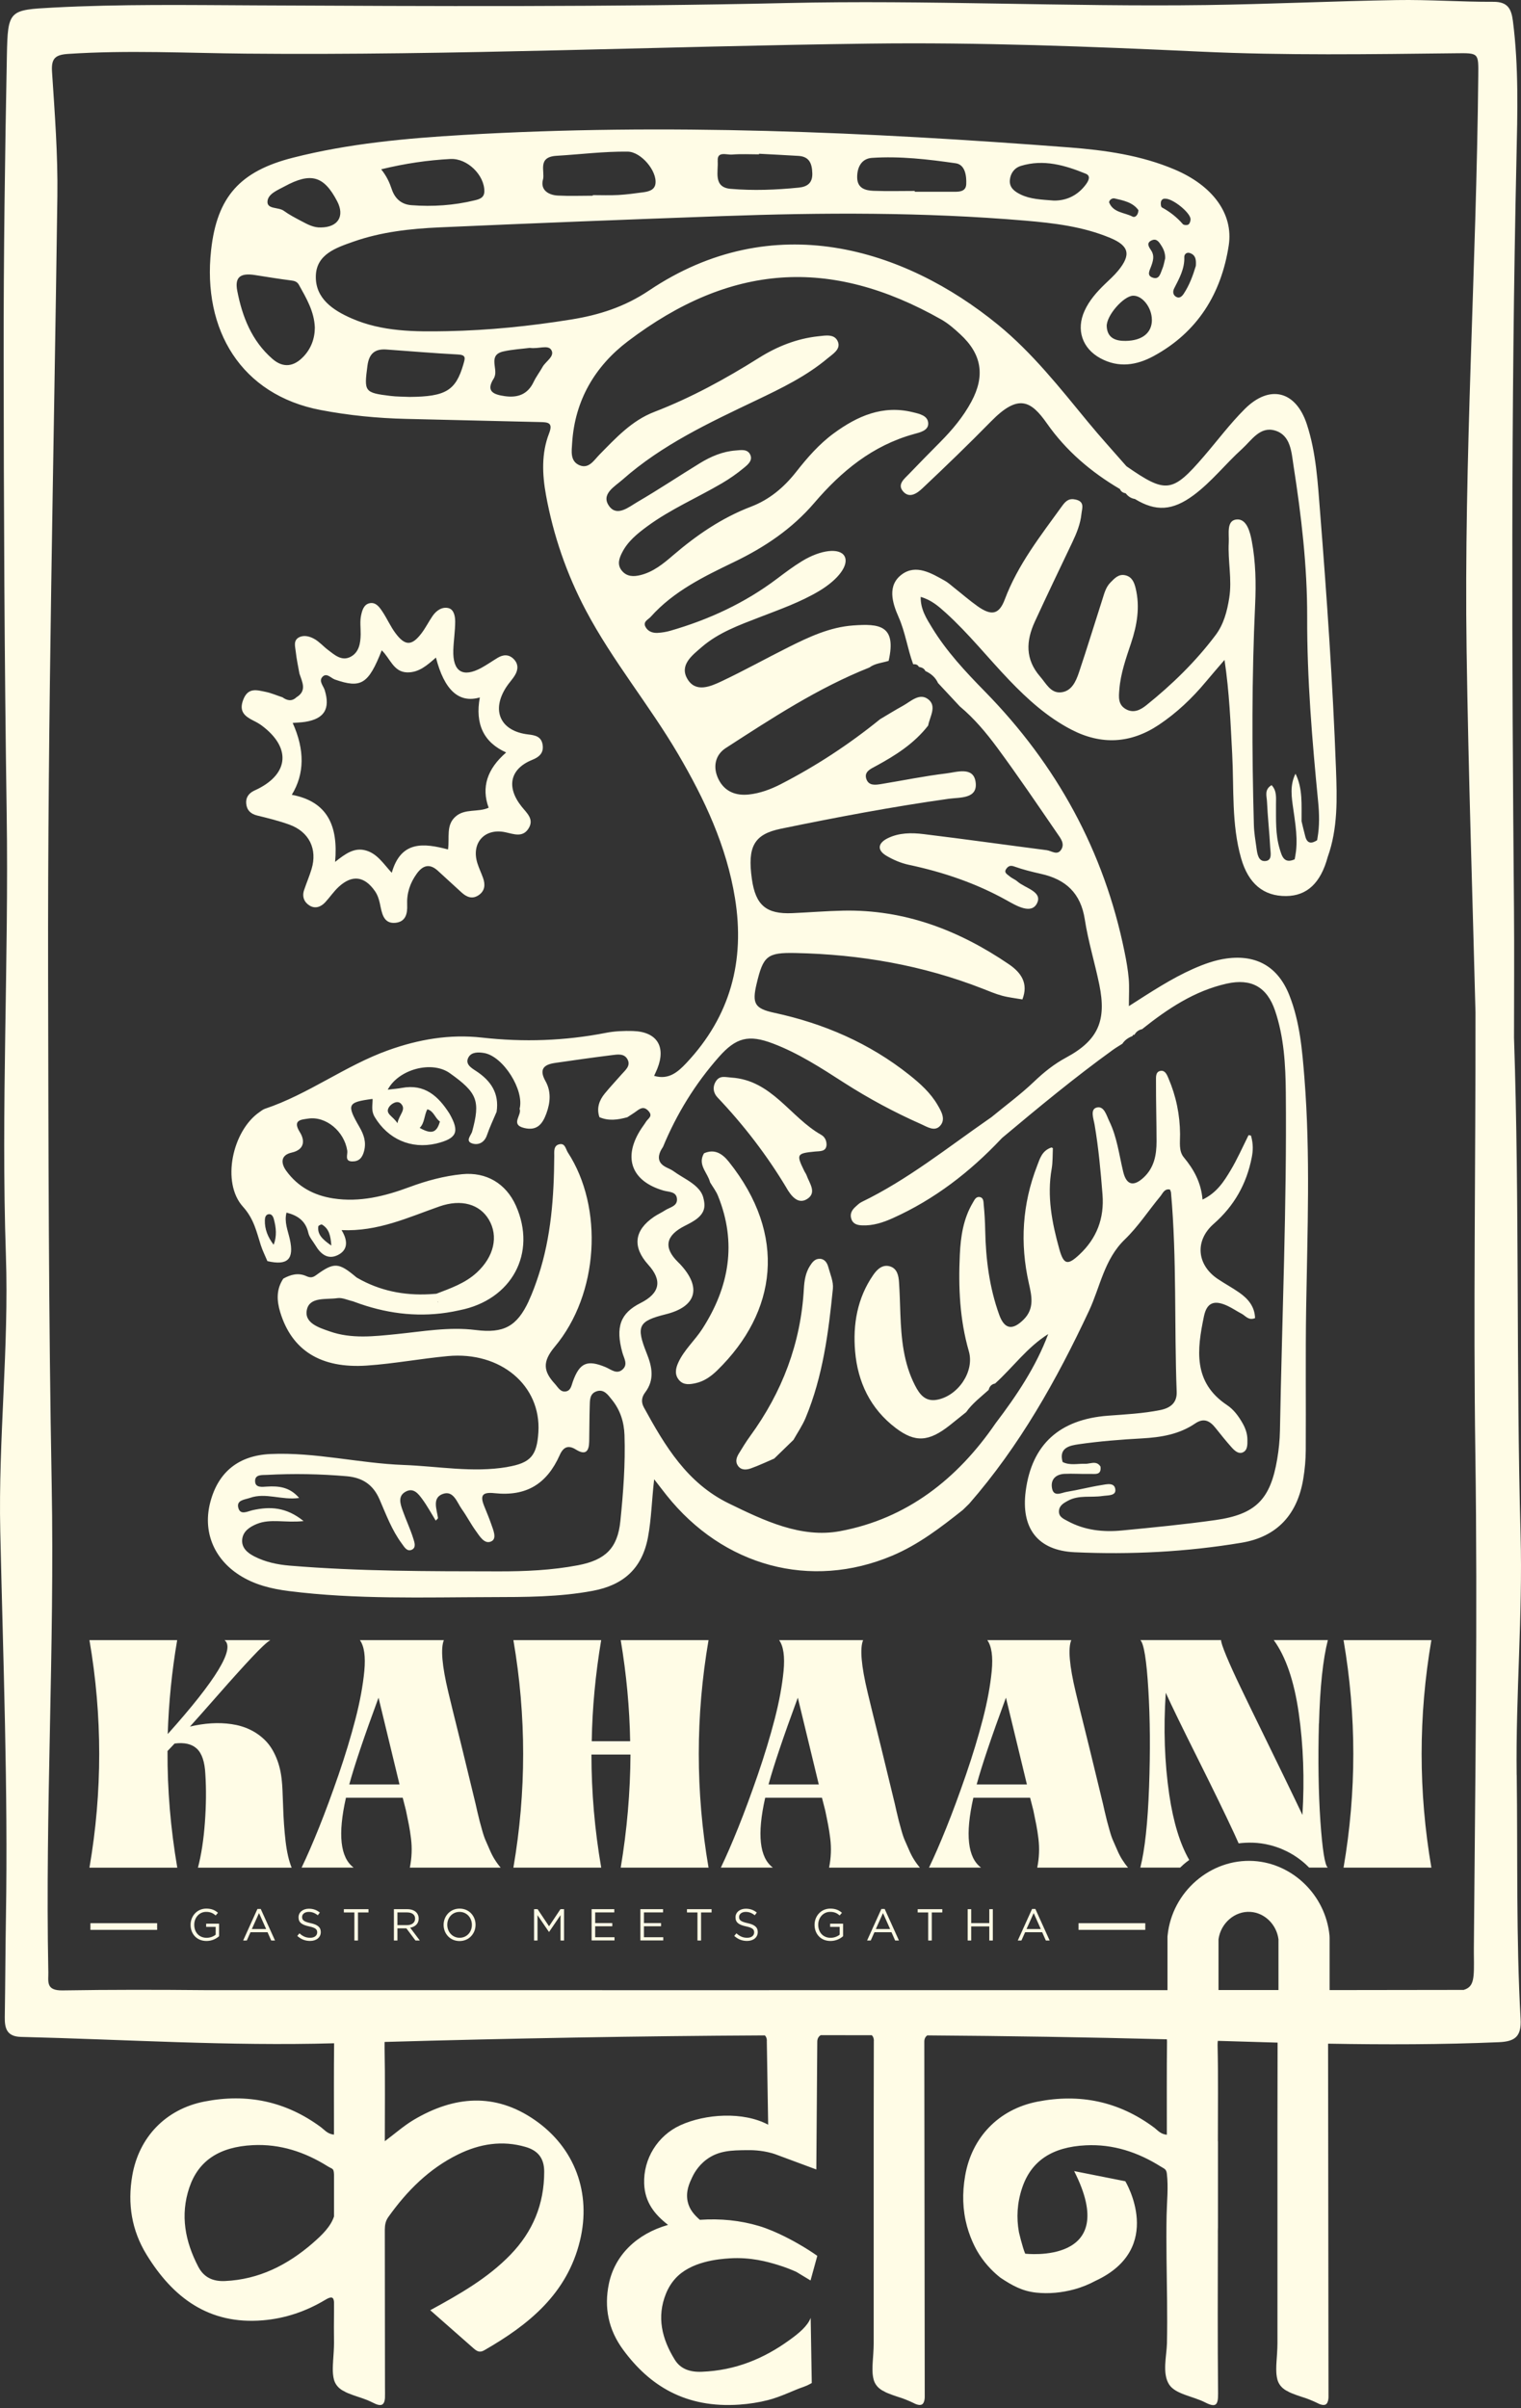
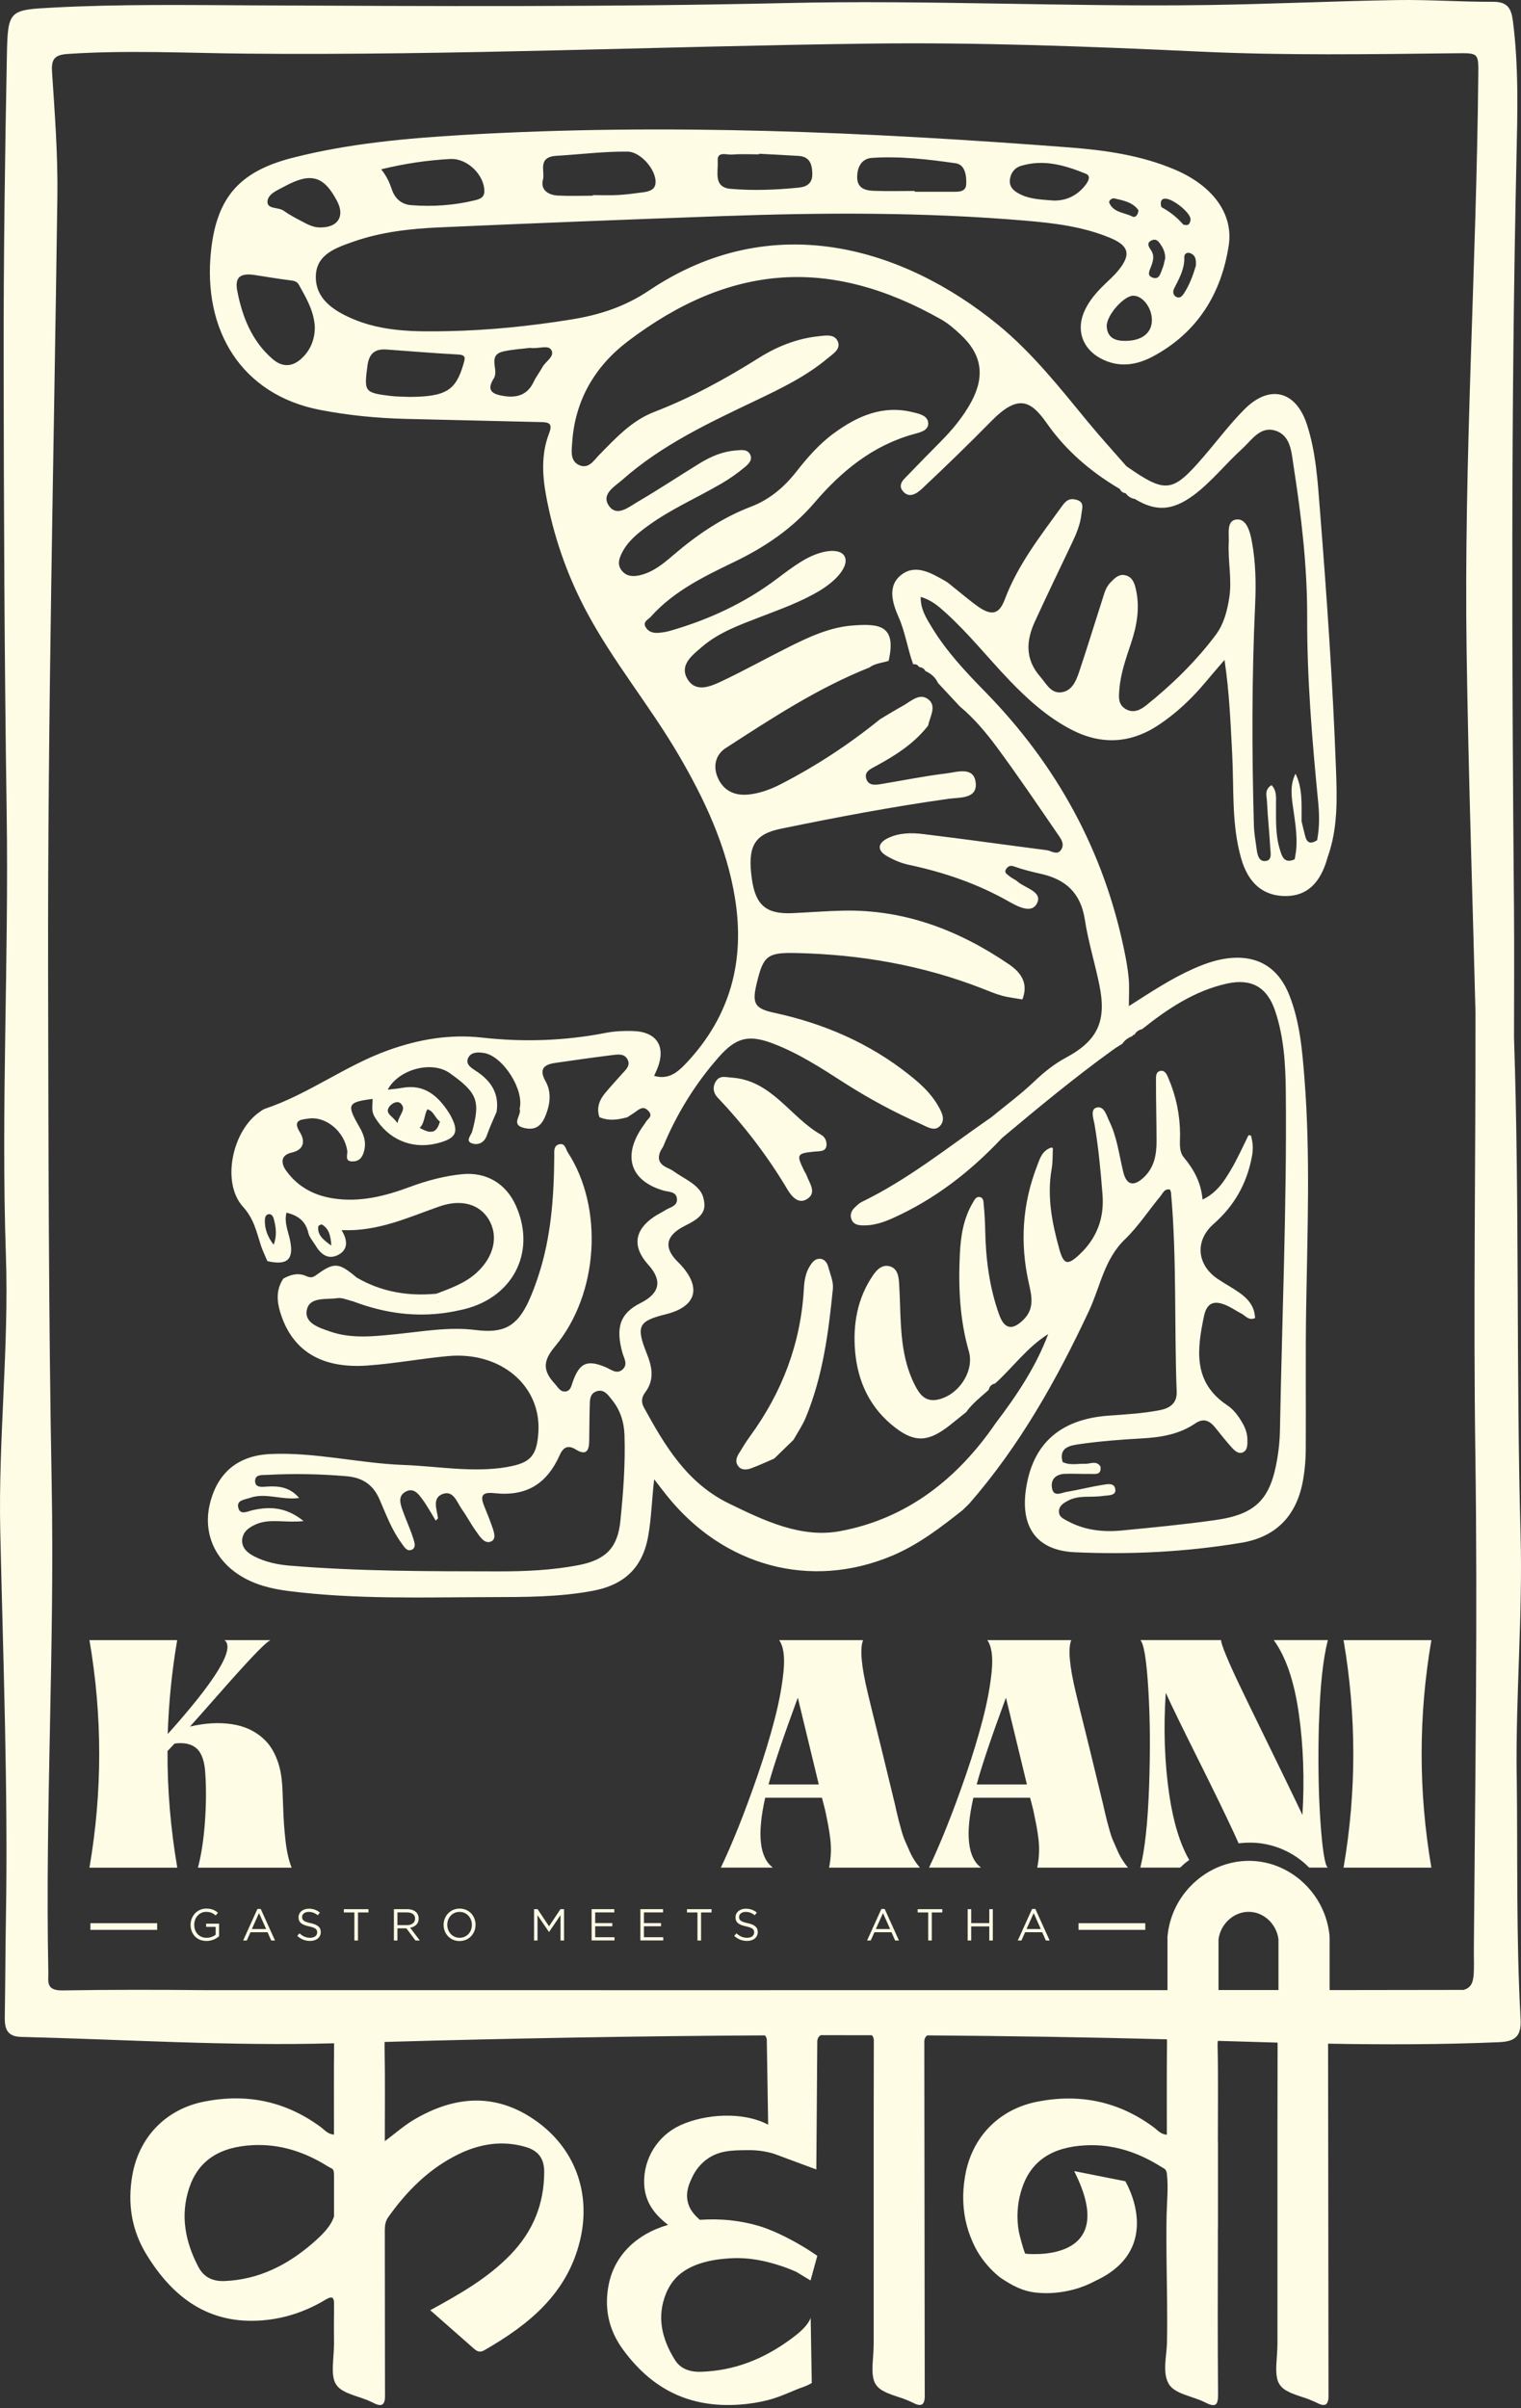
<svg xmlns="http://www.w3.org/2000/svg" width="144" height="228" viewBox="0 0 144 228" fill="none">
  <rect x="0" y="0" width="144" height="228" fill="#333333" stroke="none" />
  <path d="M8.459 155.282H16.774C16.27 158.236 15.973 161.2 15.88 164.174C20.489 159.027 22.279 156.063 21.254 155.282H25.593C25.276 155.466 24.692 156.01 23.844 156.914C22.996 157.819 21.945 158.98 20.696 160.406C19.445 161.831 18.54 162.852 17.983 163.467C18.674 163.303 19.345 163.2 19.999 163.16C20.653 163.119 21.294 163.143 21.931 163.236C22.566 163.33 23.15 163.503 23.68 163.76C24.211 164.017 24.689 164.355 25.109 164.775C25.53 165.196 25.88 165.74 26.157 166.407C26.438 167.075 26.615 167.829 26.688 168.671C26.725 168.978 26.762 169.742 26.802 170.964C26.838 172.185 26.918 173.307 27.038 174.332C27.159 175.356 27.352 176.188 27.613 176.825H18.74C19.058 175.613 19.278 174.188 19.398 172.549C19.518 170.907 19.532 169.381 19.441 167.966C19.385 166.818 19.121 166.017 18.644 165.566C18.166 165.116 17.462 164.952 16.531 165.072L15.86 165.78C15.84 169.432 16.15 173.113 16.784 176.825H8.469C9.701 169.645 9.701 162.465 8.469 155.285L8.459 155.282Z" fill="#FFFCE6" />
-   <path d="M47.397 176.822H38.801C38.895 176.351 38.952 175.887 38.968 175.437C38.988 174.986 38.968 174.529 38.912 174.068C38.855 173.607 38.791 173.18 38.715 172.79C38.641 172.399 38.548 171.938 38.434 171.404L38.127 170.203H32.753C31.969 173.671 32.212 175.874 33.481 176.818H28.554C29.058 175.774 29.609 174.505 30.206 173.02C30.804 171.534 31.418 169.865 32.056 168.02C32.69 166.174 33.22 164.421 33.651 162.759C34.082 161.097 34.359 159.578 34.492 158.206C34.622 156.831 34.482 155.856 34.072 155.282H42.023C41.706 156.063 41.846 157.702 42.443 160.205C42.724 161.374 43.007 162.539 43.298 163.697C43.588 164.855 43.865 166 44.139 167.128C44.409 168.257 44.703 169.468 45.02 170.76C45.02 170.78 45.077 171.027 45.187 171.498C45.297 171.968 45.374 172.279 45.411 172.422C45.447 172.566 45.527 172.853 45.648 173.284C45.768 173.714 45.881 174.041 45.985 174.268C46.088 174.495 46.212 174.782 46.362 175.129C46.512 175.48 46.669 175.787 46.839 176.054C47.006 176.321 47.193 176.578 47.4 176.822H47.397ZM33.063 168.944H37.823L35.837 160.73C34.475 164.421 33.551 167.162 33.067 168.944H33.063Z" fill="#FFFCE6" />
-   <path d="M48.602 155.282H56.917C56.376 158.503 56.075 161.691 56.022 164.852H59.66C59.604 161.694 59.307 158.503 58.766 155.282H67.081C65.849 162.462 65.849 169.642 67.081 176.822H58.766C59.363 173.254 59.67 169.682 59.691 166.114H55.995C55.995 169.682 56.303 173.254 56.92 176.822H48.605C49.837 169.642 49.837 162.462 48.605 155.282H48.602Z" fill="#FFFCE6" />
  <path d="M87.088 176.822H78.493C78.587 176.351 78.643 175.887 78.66 175.437C78.68 174.986 78.66 174.529 78.603 174.068C78.546 173.607 78.483 173.18 78.406 172.79C78.333 172.399 78.239 171.938 78.126 171.404L77.819 170.203H72.445C71.66 173.671 71.904 175.874 73.172 176.818H68.246C68.75 175.774 69.3 174.505 69.898 173.02C70.495 171.534 71.11 169.865 71.747 168.02C72.381 166.174 72.912 164.421 73.343 162.759C73.773 161.097 74.05 159.578 74.184 158.206C74.314 156.831 74.174 155.856 73.763 155.282H81.714C81.397 156.063 81.537 157.702 82.135 160.205C82.415 161.374 82.699 162.539 82.989 163.697C83.28 164.855 83.557 166 83.831 167.128C84.101 168.257 84.395 169.468 84.712 170.76C84.712 170.78 84.769 171.027 84.879 171.498C84.989 171.968 85.066 172.279 85.102 172.422C85.139 172.566 85.219 172.853 85.339 173.284C85.459 173.714 85.573 174.041 85.676 174.268C85.78 174.495 85.903 174.782 86.054 175.129C86.204 175.48 86.361 175.787 86.531 176.054C86.698 176.321 86.885 176.578 87.092 176.822H87.088ZM72.758 168.944H77.518L75.532 160.73C74.171 164.421 73.246 167.162 72.762 168.944H72.758Z" fill="#FFFCE6" />
  <path d="M106.796 176.822H98.2C98.294 176.351 98.351 175.887 98.367 175.437C98.387 174.986 98.367 174.529 98.311 174.068C98.254 173.607 98.19 173.18 98.114 172.79C98.04 172.399 97.947 171.938 97.833 171.404L97.526 170.203H92.152C91.368 173.671 91.611 175.874 92.88 176.818H87.953C88.457 175.774 89.008 174.505 89.605 173.02C90.203 171.534 90.817 169.865 91.454 168.02C92.089 166.174 92.619 164.421 93.05 162.759C93.481 161.097 93.758 159.578 93.891 158.206C94.021 156.831 93.881 155.856 93.471 155.282H101.422C101.104 156.063 101.245 157.702 101.842 160.205C102.122 161.374 102.406 162.539 102.697 163.697C102.987 164.855 103.264 166 103.538 167.128C103.808 168.257 104.102 169.468 104.419 170.76C104.419 170.78 104.476 171.027 104.586 171.498C104.696 171.968 104.773 172.279 104.81 172.422C104.846 172.566 104.926 172.853 105.047 173.284C105.167 173.714 105.28 174.041 105.384 174.268C105.487 174.495 105.611 174.782 105.761 175.129C105.911 175.48 106.068 175.787 106.238 176.054C106.405 176.321 106.592 176.578 106.799 176.822H106.796ZM92.463 168.944H97.222L95.236 160.73C93.874 164.421 92.95 167.162 92.466 168.944H92.463Z" fill="#FFFCE6" />
  <path d="M124.877 163.173C124.971 159.715 125.251 157.084 125.715 155.279H120.591C121.729 156.837 122.521 159.141 122.958 162.188C123.395 165.232 123.512 168.45 123.308 171.832C122.858 170.887 122.264 169.649 121.516 168.11C120.768 166.571 120.074 165.146 119.43 163.83C118.785 162.519 118.155 161.22 117.54 159.938C116.923 158.66 116.442 157.602 116.098 156.771C115.755 155.94 115.591 155.442 115.608 155.279H107.964C108.301 155.626 108.551 157.185 108.718 159.955C108.888 162.726 108.908 165.803 108.788 169.188C108.665 172.576 108.391 175.116 107.96 176.818H111.732C111.966 176.585 112.17 176.415 112.303 176.311C112.4 176.234 112.493 176.164 112.59 176.094C111.716 174.579 111.088 172.523 110.701 169.929C110.254 166.891 110.143 163.67 110.367 160.266C110.925 161.497 111.929 163.56 113.375 166.451C114.82 169.345 115.975 171.711 116.833 173.561C116.993 173.908 117.136 174.232 117.267 174.522C118.098 174.422 119.113 174.402 120.247 174.692C121.152 174.919 121.82 175.266 122.143 175.443C122.975 175.911 123.575 176.438 123.943 176.818H125.708C125.428 176.595 125.198 175.129 125.007 172.419C124.824 169.712 124.777 166.631 124.867 163.173H124.877Z" fill="#FFFCE6" />
  <path d="M127.2 155.282H135.515C134.284 162.462 134.284 169.642 135.515 176.822H127.2C128.432 169.642 128.432 162.462 127.2 155.282Z" fill="#FFFCE6" />
  <path d="M143.59 168.056C143.493 160.476 144.167 152.899 143.96 145.332C143.53 129.64 143.867 113.945 143.339 98.257C143.339 94.201 143.369 90.145 143.336 86.09C143.129 62.404 143.046 38.717 143.57 15.031C143.667 10.682 143.79 6.323 143.233 1.98C143.079 0.795 142.719 0.164 141.37 0.171C138.329 0.184 135.288 -0.043 132.251 0.007C126.229 0.104 120.207 0.394 114.186 0.478C100.944 0.658 87.706 -0.016 74.457 0.288C57.694 0.671 40.928 0.588 24.161 0.508C17.779 0.478 11.394 0.381 5.015 0.718C0.862 0.942 0.736 0.945 0.652 5.238C0.468 14.718 0.338 24.204 0.345 33.687C0.358 48.12 0.418 62.557 0.632 76.99C0.839 90.95 0.085 104.899 0.559 118.865C0.856 127.567 -0.169 136.266 0.025 144.981C0.295 157.145 0.766 169.308 0.562 181.482C0.509 184.643 0.502 187.8 0.452 190.961C0.435 192.043 0.649 192.814 1.984 192.847C11.864 193.091 21.735 193.732 31.632 193.451C31.602 196.145 31.615 198.839 31.618 201.556V202.097C31.011 202.043 30.73 201.653 30.393 201.402C27.072 198.942 23.387 198.175 19.355 198.966C15.706 199.68 13.153 202.324 12.522 205.979C12.061 208.646 12.462 211.156 13.874 213.459C16.384 217.555 19.795 220.102 24.876 219.681C27.012 219.504 28.981 218.83 30.804 217.735C31.368 217.395 31.581 217.451 31.622 217.939V218.887C31.608 219.851 31.612 220.813 31.622 221.777V221.847C31.625 222.228 31.575 223.002 31.548 223.366C31.545 223.423 31.541 223.476 31.535 223.533C31.535 223.55 31.535 223.563 31.535 223.563C31.535 223.573 31.535 223.576 31.535 223.586C31.508 224 31.491 224.404 31.528 224.775C31.552 225.035 31.585 225.145 31.585 225.145C31.745 226.073 32.593 226.4 32.593 226.4C32.853 226.594 34.038 226.968 34.038 226.968C34.282 227.051 34.526 227.135 34.759 227.228C34.773 227.235 34.786 227.238 34.799 227.245C34.839 227.262 34.876 227.278 34.913 227.295C34.953 227.312 34.993 227.328 35.026 227.345C35.096 227.375 35.163 227.408 35.23 227.442C35.32 227.489 35.4 227.525 35.477 227.559C35.48 227.559 35.49 227.565 35.49 227.565C35.854 227.739 36.018 227.696 36.018 227.696C36.031 227.696 36.044 227.695 36.058 227.692C36.064 227.692 36.071 227.692 36.078 227.692C36.101 227.689 36.124 227.682 36.148 227.672C36.154 227.672 36.158 227.669 36.164 227.665C36.175 227.659 36.185 227.652 36.195 227.645C36.248 227.615 36.288 227.569 36.325 227.512C36.325 227.512 36.325 227.512 36.325 227.509C36.335 227.492 36.341 227.475 36.352 227.458C36.465 227.218 36.448 226.884 36.448 226.884V226.864C36.448 226.781 36.452 226.694 36.452 226.597C36.452 226.377 36.452 226.153 36.448 225.933L36.432 211.089C36.438 210.682 36.488 210.288 36.765 209.901C38.528 207.421 40.627 205.318 43.381 203.966C45.411 202.971 47.544 202.617 49.76 203.265C50.915 203.602 51.522 204.313 51.522 205.612C51.522 208.679 50.451 211.273 48.331 213.466C46.188 215.682 43.548 217.188 40.734 218.723C42.169 219.988 43.481 221.136 44.783 222.288C45.097 222.565 45.371 222.789 45.838 222.522C50.057 220.102 53.689 217.171 54.907 212.144C56.002 207.631 54.43 203.348 50.641 200.722C46.859 198.095 42.994 198.438 39.182 200.691C38.247 201.246 37.42 201.983 36.432 202.721C36.432 199.713 36.468 196.829 36.411 193.952V193.381C36.411 193.361 36.415 193.345 36.418 193.325C48.415 192.984 60.415 192.764 72.411 192.704C72.518 192.801 72.555 192.921 72.575 192.998C72.608 193.114 72.605 193.214 72.598 193.278L72.725 201.159C70.365 199.897 66.78 200.124 64.4 201.216C62.261 202.197 60.902 204.387 60.986 206.74C61.049 208.516 61.987 209.667 63.249 210.645C60.261 211.496 58.202 213.529 57.644 216.223C57.184 218.449 57.584 220.549 58.996 222.468C61.506 225.886 64.921 228.013 70.001 227.662C70.943 227.595 71.851 227.452 72.728 227.228C73.917 226.928 75.252 226.257 75.93 226.033C75.986 226.013 76.183 225.95 76.434 225.836C76.611 225.753 76.754 225.673 76.854 225.613C76.821 223.556 76.784 221.5 76.751 219.447C76.444 220.242 75.622 220.916 74.725 221.56C72.338 223.286 69.651 224.431 66.43 224.551C65.295 224.595 64.42 224.271 63.889 223.416C62.651 221.423 62.167 219.351 63.045 217.168C63.262 216.627 63.556 216.15 63.92 215.742C65.388 214.097 68.042 213.88 69.06 213.813C71.093 213.679 72.702 214.15 73.62 214.427C74.357 214.651 74.958 214.898 75.389 215.091C75.839 215.362 76.29 215.635 76.737 215.906C76.951 215.128 77.165 214.35 77.378 213.576C76.931 213.262 76.303 212.845 75.522 212.404C75.442 212.361 73.58 211.263 71.857 210.749C70.078 210.218 68.212 210.031 66.256 210.165C65.762 209.724 65.275 209.217 65.105 208.436C64.898 207.488 65.275 206.686 65.515 206.172C65.645 205.895 66.032 205.094 66.887 204.457C68.035 203.599 69.297 203.585 70.642 203.569C71.14 203.562 72.024 203.559 73.089 203.856C73.166 203.876 73.249 203.903 73.346 203.936L77.285 205.398L77.375 193.361C77.362 192.984 77.525 192.787 77.702 192.684C79.311 192.684 80.92 192.684 82.532 192.687C82.649 192.784 82.686 192.911 82.706 192.991C82.739 193.108 82.736 193.208 82.729 193.271L82.716 201.072V221.851C82.722 222.358 82.629 223.563 82.629 223.563C82.545 224.738 82.679 225.142 82.679 225.142C82.839 226.07 83.687 226.397 83.687 226.397C83.947 226.591 85.132 226.964 85.132 226.964C85.893 227.198 86.588 227.559 86.588 227.559C86.951 227.732 87.115 227.689 87.115 227.689C87.586 227.689 87.549 226.874 87.549 226.874L87.509 193.351C87.496 193.004 87.632 192.814 87.793 192.704C95.353 192.757 102.914 192.877 110.474 193.074C110.481 193.134 110.487 193.201 110.487 193.278C110.454 196.209 110.471 199.146 110.471 202.11C109.863 202.057 109.586 201.666 109.246 201.416C105.924 198.952 102.239 198.188 98.207 198.979C94.562 199.697 92.005 202.337 91.374 205.992C91.087 207.641 91.134 209.233 91.544 210.752C91.952 212.254 92.583 213.249 92.726 213.469C93.404 214.514 94.171 215.218 94.716 215.645C95.804 216.37 96.765 216.914 98.097 217.057C99.299 217.188 100.54 217.064 101.705 216.747C102.49 216.533 103.157 216.24 103.705 215.946C110.377 212.858 106.539 206.513 106.539 206.513L101.695 205.552C106.221 214.464 97.059 213.369 97.059 213.369C96.795 212.751 96.465 211.326 96.465 211.326C96.221 209.968 96.291 208.569 96.775 207.13C97.633 204.584 99.609 203.268 102.793 203.111C105.377 202.981 107.727 203.762 109.887 205.118C110.244 205.341 110.421 205.355 110.474 205.809C110.624 207.107 110.474 208.432 110.447 209.734C110.421 211.093 110.427 212.451 110.441 213.813C110.471 216.49 110.537 219.21 110.481 221.857C110.454 223.036 110.003 224.725 110.698 225.773C111.298 226.681 112.947 226.864 114.096 227.452C115.13 227.983 115.331 227.689 115.321 226.607C115.271 221.597 115.294 216.587 115.301 211.577C115.301 211.336 115.294 211.099 115.311 210.862V202.724C115.311 202.724 115.304 202.731 115.301 202.731C115.301 199.607 115.344 196.613 115.274 193.625C115.271 193.465 115.281 193.338 115.297 193.221C115.638 193.231 115.978 193.241 116.322 193.251C117.868 193.301 119.41 193.345 120.955 193.388L120.942 201.072V221.851C120.948 222.358 120.855 223.563 120.855 223.563C120.772 224.738 120.905 225.142 120.905 225.142C121.065 226.07 121.913 226.397 121.913 226.397C122.174 226.591 123.358 226.964 123.358 226.964C124.12 227.198 124.814 227.559 124.814 227.559C125.178 227.732 125.341 227.689 125.341 227.689C125.812 227.689 125.775 226.874 125.775 226.874L125.735 193.488C131.126 193.585 136.517 193.578 141.911 193.348C143.443 193.281 144.054 192.807 143.96 191.135C143.533 183.448 143.693 175.747 143.596 168.053L143.59 168.056ZM29.602 212.378C27.212 214.444 24.528 215.812 21.307 215.959C20.169 216.013 19.298 215.625 18.767 214.597C17.529 212.214 17.045 209.731 17.923 207.117C18.78 204.57 20.756 203.255 23.938 203.095C26.521 202.965 28.871 203.746 31.031 205.101C31.475 205.381 31.595 205.244 31.622 205.879V209.847C31.314 210.795 30.497 211.603 29.602 212.374V212.378ZM4.574 186.642C4.274 171.304 5.175 155.973 4.895 140.642C4.598 124.533 4.588 108.424 4.554 92.315C4.504 67.731 5.102 43.157 5.432 18.58C5.485 14.651 5.182 10.709 4.925 6.783C4.841 5.501 5.258 5.184 6.457 5.104C12.065 4.734 17.666 5.024 23.27 5.078C42.961 5.261 62.631 4.377 82.315 4.13C92.763 3.996 103.191 4.4 113.618 4.887C121.673 5.264 129.721 5.134 137.775 5.044C140.018 5.017 139.975 4.984 139.955 7.184C139.778 25.316 138.583 43.431 138.85 61.569C139.023 73.379 139.421 85.182 139.691 95.856C139.704 110.533 139.484 124.079 139.678 137.624C139.898 153.072 139.661 168.524 139.541 183.975C139.541 184.332 139.531 184.693 139.538 185.05C139.568 187.32 139.578 188.094 138.57 188.398C136.266 188.404 131.767 188.411 125.879 188.415V183.471L125.869 183.234C125.495 179.449 122.407 176.421 118.685 176.191C114.62 175.947 110.968 179.095 110.544 183.224L110.531 183.348V188.421C80.863 188.428 38.992 188.421 33.992 188.421C29.172 188.421 24.355 188.421 19.535 188.421C14.995 188.378 10.459 188.371 5.919 188.445C4.29 188.471 4.598 187.567 4.577 186.649L4.574 186.642ZM115.361 188.418V183.608C115.571 182.076 116.906 180.914 118.382 181.011C119.727 181.094 120.855 182.199 121.039 183.601V188.411C119.229 188.411 117.33 188.411 115.361 188.411V188.418Z" fill="#FFFCE6" />
-   <path d="M26.705 66.005C26.184 65.835 25.673 65.608 25.139 65.501C24.321 65.338 23.49 65.057 23.033 66.236C22.596 67.357 23.163 67.811 24.001 68.232C24.271 68.365 24.538 68.512 24.779 68.692C27.523 70.735 27.379 73.185 24.435 74.68C24.301 74.747 24.161 74.807 24.028 74.874C23.53 75.128 23.257 75.525 23.31 76.089C23.373 76.71 23.727 77.057 24.352 77.211C25.376 77.461 26.408 77.715 27.396 78.072C29.272 78.753 30.069 80.395 29.495 82.284C29.292 82.955 29.011 83.606 28.788 84.274C28.584 84.878 28.788 85.409 29.292 85.726C29.826 86.066 30.37 85.876 30.787 85.429C31.231 84.951 31.598 84.391 32.079 83.953C33.354 82.788 34.509 82.955 35.497 84.367C35.827 84.838 35.934 85.379 36.044 85.919C36.208 86.704 36.448 87.465 37.44 87.368C38.421 87.271 38.584 86.477 38.548 85.682C38.498 84.571 38.815 83.606 39.456 82.718C40.036 81.914 40.684 81.73 41.465 82.451C42.203 83.132 42.947 83.81 43.688 84.487C44.175 84.935 44.713 85.162 45.321 84.748C45.911 84.344 45.955 83.756 45.738 83.135C45.571 82.662 45.347 82.204 45.197 81.727C44.593 79.804 45.885 78.372 47.851 78.796C48.645 78.966 49.486 79.317 50.037 78.442C50.598 77.555 49.877 76.987 49.373 76.35C47.904 74.497 48.301 72.788 50.374 71.947C51.062 71.67 51.502 71.282 51.369 70.488C51.242 69.734 50.671 69.61 50.03 69.537C47.37 69.236 46.469 67.27 47.951 65.02C48.198 64.643 48.522 64.313 48.752 63.926C49.066 63.408 49.092 62.861 48.638 62.4C48.184 61.94 47.654 61.956 47.12 62.277C46.602 62.59 46.108 62.938 45.578 63.228C43.808 64.189 42.854 63.589 42.917 61.549C42.947 60.648 43.094 59.746 43.094 58.845C43.094 58.361 42.981 57.71 42.47 57.577C41.869 57.42 41.315 57.794 40.954 58.318C40.584 58.855 40.294 59.449 39.9 59.964C38.985 61.162 38.351 61.169 37.44 59.944C36.962 59.306 36.642 58.551 36.194 57.887C35.921 57.48 35.587 56.996 35.003 57.109C34.429 57.223 34.282 57.817 34.185 58.268C34.062 58.845 34.155 59.466 34.145 60.067C34.132 60.901 33.992 61.749 33.214 62.173C32.366 62.634 31.688 62.016 31.047 61.529C30.61 61.195 30.233 60.758 29.762 60.494C29.335 60.254 28.791 60.094 28.317 60.337C27.743 60.631 27.95 61.222 28 61.696C28.073 62.39 28.227 63.078 28.347 63.769C28.604 64.563 29.088 65.391 28.067 66.015C27.609 66.446 27.162 66.322 26.715 65.999L26.705 66.005ZM27.709 68.445C28.123 68.412 28.514 68.402 28.898 68.342C30.71 68.051 31.278 67.103 30.747 65.351C30.623 64.94 30.156 64.49 30.517 64.093C30.921 63.649 31.324 64.203 31.708 64.336C34.178 65.194 34.873 64.79 36.141 61.572C36.935 62.323 37.253 63.622 38.534 63.659C39.663 63.692 40.457 62.968 41.272 62.257C42.068 65.348 43.453 66.606 45.427 66.032C44.964 68.555 45.796 70.292 47.921 71.242C46.112 72.802 45.559 74.546 46.262 76.473C45.264 76.93 44.022 76.523 43.131 77.308C42.203 78.125 42.577 79.273 42.416 80.422C40.153 79.831 37.964 79.544 37.089 82.635C36.281 81.75 35.711 80.826 34.649 80.522C33.568 80.212 32.736 80.796 31.725 81.603C32.032 78.202 31.017 75.885 27.626 75.248C28.837 73.272 28.864 71.003 27.709 68.442V68.445Z" fill="#FFFCE6" />
  <path d="M48.021 138.893C44.746 139.447 41.495 138.819 38.234 138.699C34.008 138.545 29.856 137.471 25.603 137.661C22.596 137.798 20.673 139.357 19.919 142.184C19.178 144.948 20.209 147.541 22.646 149.113C24.081 150.038 25.683 150.425 27.342 150.636C33.708 151.443 40.11 151.223 46.502 151.21C49.72 151.203 52.944 151.21 56.132 150.612C59.019 150.068 60.795 148.506 61.349 145.532C61.673 143.789 61.703 142.017 61.934 140.054C62.424 140.685 62.755 141.122 63.095 141.55C68.483 148.319 76.764 150.535 84.468 147.288C86.955 146.239 89.064 144.617 91.154 142.958C91.354 142.761 91.554 142.568 91.755 142.371C96.531 136.897 100.043 130.638 103.104 124.099C104.169 121.819 104.539 119.229 106.495 117.343C107.754 116.128 108.728 114.622 109.853 113.264C110.087 112.98 110.24 112.513 110.768 112.623C110.801 112.72 110.854 112.813 110.864 112.907C111.422 119.185 111.165 125.487 111.402 131.776C111.442 132.814 110.804 133.305 109.85 133.499C108.214 133.829 106.555 133.909 104.9 134.033C100.293 134.38 97.686 136.77 97.109 141.159C96.648 144.661 98.214 146.8 101.745 146.96C107.033 147.201 112.32 146.934 117.55 146.059C120.938 145.492 122.841 143.355 123.388 140.001C123.535 139.11 123.619 138.198 123.622 137.294C123.649 132.811 123.589 128.331 123.659 123.849C123.776 116.595 124.069 109.342 123.499 102.098C123.288 99.445 123.068 96.768 122.077 94.248C121.019 91.55 118.982 90.356 116.125 90.746C115.02 90.896 113.982 91.277 112.964 91.727C110.901 92.642 109.022 93.884 106.876 95.256C106.876 94.231 106.929 93.443 106.862 92.665C106.789 91.814 106.639 90.97 106.468 90.132C104.532 80.589 100.046 72.411 93.243 65.468C91.411 63.599 89.615 61.679 88.243 59.429C87.719 58.568 87.145 57.69 87.165 56.512C88.2 56.812 88.867 57.413 89.535 58.014C91.708 59.98 93.527 62.28 95.547 64.39C97.296 66.216 99.162 67.901 101.425 69.076C104.272 70.558 107.059 70.398 109.716 68.622C111.399 67.497 112.861 66.112 114.159 64.553C114.74 63.852 115.341 63.171 115.931 62.48C116.392 65.555 116.502 68.459 116.656 71.359C116.833 74.671 116.579 78.025 117.504 81.266C118.195 83.683 119.643 84.851 121.763 84.835C123.739 84.818 125.034 83.603 125.698 81.143C126.673 78.426 126.586 75.595 126.483 72.791C126.182 64.687 125.622 56.592 124.981 48.508C124.757 45.7 124.61 42.86 123.722 40.159C122.681 36.995 120.197 36.377 117.844 38.727C116.459 40.109 115.274 41.695 113.995 43.184C110.991 46.678 110.404 46.752 106.645 44.142C105.424 42.743 104.169 41.371 102.99 39.936C100.333 36.705 97.733 33.403 94.485 30.746C85.596 23.483 73.169 19.628 61.446 27.505C59.136 29.057 56.72 29.825 54.063 30.252C50.177 30.877 46.272 31.277 42.34 31.354C39.265 31.414 36.171 31.411 33.281 30.142C31.521 29.371 29.839 28.25 29.902 26.117C29.959 24.067 31.832 23.453 33.451 22.882C36.084 21.954 38.852 21.651 41.619 21.527C50.524 21.13 59.43 20.783 68.339 20.462C77.906 20.118 87.472 20.078 97.022 20.886C99.789 21.12 102.54 21.447 105.127 22.532C106.909 23.279 107.093 24.124 105.861 25.626C105.48 26.09 105.023 26.494 104.589 26.914C103.825 27.655 103.127 28.443 102.68 29.425C101.865 31.214 102.453 32.983 104.182 33.921C105.908 34.855 107.61 34.588 109.229 33.707C113.381 31.447 115.628 27.802 116.329 23.243C116.796 20.209 114.767 17.561 111.225 16.056C108.031 14.697 104.633 14.22 101.221 13.957C82.128 12.495 63.018 11.65 43.872 12.775C38.444 13.095 33.027 13.583 27.733 14.931C22.749 16.2 20.543 18.603 19.985 23.69C19.154 31.24 22.829 37.382 30.346 38.818C33.03 39.332 35.721 39.595 38.444 39.659C42.673 39.755 46.899 39.866 51.129 39.959C51.883 39.976 52.384 40.006 51.98 41.041C51.249 42.927 51.336 44.919 51.689 46.862C52.387 50.694 53.649 54.356 55.471 57.8C57.995 62.574 61.469 66.743 64.197 71.389C66.703 75.662 68.783 80.091 69.584 85.035C70.549 90.98 69.14 96.22 64.981 100.643C64.177 101.498 63.305 102.262 61.927 101.858C62.037 101.614 62.144 101.397 62.234 101.17C63.072 99.074 62.184 97.679 59.921 97.612C59.069 97.589 58.195 97.622 57.364 97.786C53.475 98.547 49.566 98.677 45.634 98.236C42.563 97.893 39.633 98.4 36.742 99.438C32.67 100.9 29.192 103.604 25.079 104.976C24.892 105.039 24.732 105.176 24.565 105.29C21.995 107.059 20.937 111.962 23 114.245C24.041 115.4 24.281 116.602 24.689 117.884C24.855 118.404 25.106 118.895 25.316 119.399C27.239 119.84 27.866 119.219 27.436 117.313C27.252 116.495 26.895 115.691 27.125 114.806C28.183 115.073 28.938 115.59 29.192 116.725C29.285 117.146 29.629 117.51 29.859 117.897C30.34 118.708 31.017 119.289 31.962 118.835C32.883 118.394 33.004 117.553 32.336 116.462C35.781 116.619 38.645 115.257 41.602 114.222C43.692 113.491 45.424 114.018 46.282 115.47C47.213 117.046 46.766 118.978 45.144 120.477C44.042 121.495 42.667 121.966 41.312 122.487C41.238 122.493 41.168 122.497 41.095 122.503C38.678 122.7 36.375 122.336 34.228 121.208C34.072 121.128 33.918 121.041 33.764 120.951C32.059 119.516 31.648 119.472 29.909 120.741C29.545 121.005 29.318 120.958 28.974 120.808C28.22 120.477 27.506 120.677 26.822 121.055C26.154 122.059 26.191 123.117 26.528 124.232C27.623 127.831 30.35 129.59 34.752 129.286C37.309 129.109 39.843 128.628 42.396 128.391C47.4 127.927 51.239 131.182 50.972 135.585C50.835 137.825 50.231 138.512 48.028 138.886L48.021 138.893ZM113.211 25.185C112.937 26.1 112.607 26.991 112.079 27.796C111.909 28.053 111.672 28.296 111.338 28.096C111.038 27.916 111.018 27.589 111.168 27.298C111.646 26.36 112.163 25.449 112.123 24.337C112.113 24.064 112.357 23.86 112.64 23.954C113.244 24.151 113.248 24.668 113.214 25.185H113.211ZM109.913 19.107C109.953 18.903 110.14 18.79 110.297 18.813C111.001 18.763 112.674 20.112 112.714 20.733C112.724 20.91 112.644 21.163 112.517 21.253C112.4 21.337 112.073 21.32 111.986 21.22C111.422 20.569 110.764 20.052 110.007 19.641C109.903 19.584 109.876 19.28 109.91 19.107H109.913ZM109.042 22.755C109.523 22.535 109.763 22.959 109.977 23.299C110.194 23.647 110.327 24.024 110.314 24.458C110.224 24.795 110.177 25.152 110.037 25.466C109.866 25.85 109.783 26.477 109.175 26.3C108.515 26.107 108.845 25.606 108.995 25.185C109.165 24.708 109.312 24.217 109.002 23.737C108.775 23.39 108.481 23.006 109.042 22.752V22.755ZM109.055 30.266C109.069 31.491 108.164 32.255 106.569 32.275C105.657 32.288 104.836 32.035 104.779 30.903C104.729 29.895 106.368 28.019 107.276 27.996C108.151 27.973 109.042 29.108 109.052 30.262L109.055 30.266ZM105.517 18.787C106.368 18.983 107.249 19.154 107.777 19.895C107.767 20.355 107.47 20.636 107.219 20.506C106.465 20.112 105.424 20.145 105.023 19.207C104.94 19.01 105.253 18.726 105.514 18.787H105.517ZM96.655 15.706C98.801 15.051 100.824 15.642 102.793 16.447C103.267 16.64 103.097 17.064 102.817 17.448C101.999 18.563 100.894 19.007 99.766 18.99C98.558 18.893 97.546 18.863 96.618 18.409C96.047 18.132 95.55 17.755 95.607 17.058C95.66 16.42 96.027 15.896 96.658 15.706H96.655ZM82.549 14.948C85.206 14.771 87.863 15.081 90.486 15.459C91.388 15.589 91.514 16.68 91.478 17.445C91.441 18.232 90.663 18.156 90.062 18.156C88.911 18.156 87.756 18.156 86.604 18.156C86.604 18.129 86.604 18.106 86.604 18.079C85.302 18.079 83.997 18.116 82.695 18.066C81.911 18.035 81.163 17.819 81.153 16.8C81.14 15.829 81.571 15.015 82.549 14.948ZM67.952 15.252C67.872 14.277 68.8 14.678 69.304 14.634C70.151 14.564 71.006 14.614 71.857 14.614C71.857 14.594 71.857 14.577 71.857 14.557C73.106 14.624 74.354 14.684 75.602 14.761C76.647 14.828 76.881 15.515 76.904 16.42C76.931 17.338 76.413 17.682 75.629 17.762C73.479 17.979 71.32 18.062 69.174 17.879C67.491 17.735 68.025 16.223 67.945 15.252H67.952ZM51.406 17.011C51.612 16.213 50.842 14.861 52.694 14.751C54.941 14.617 57.18 14.33 59.433 14.357C60.695 14.374 62.227 16.196 62.054 17.401C61.97 17.989 61.423 18.132 60.915 18.202C60.121 18.309 59.327 18.419 58.529 18.463C57.731 18.506 56.926 18.473 56.125 18.473C56.125 18.493 56.125 18.513 56.125 18.529C55.024 18.529 53.919 18.573 52.821 18.516C51.913 18.469 51.148 17.985 51.402 17.007L51.406 17.011ZM42.66 15.055C44.239 14.971 45.881 16.584 45.855 18.129C45.844 18.736 45.371 18.863 44.943 18.967C42.974 19.447 40.971 19.581 38.952 19.427C37.984 19.354 37.38 18.787 37.086 17.905C36.876 17.278 36.615 16.69 36.088 16.029C38.377 15.472 40.504 15.165 42.66 15.051V15.055ZM26.925 17.655C29.432 16.29 30.663 16.644 31.922 19.057C32.656 20.469 32.002 21.52 30.383 21.534C29.699 21.564 29.125 21.247 28.551 20.943C27.977 20.639 27.392 20.339 26.868 19.958C26.361 19.591 25.286 19.828 25.323 19.087C25.356 18.359 26.271 18.009 26.925 17.655ZM28.724 33.767C27.846 34.695 26.835 34.886 25.794 33.981C23.831 32.275 22.936 29.985 22.462 27.535C22.209 26.224 22.766 25.83 24.134 26.04C25.273 26.217 26.411 26.407 27.556 26.551C27.883 26.591 28.133 26.667 28.297 26.961C29.005 28.236 29.756 29.498 29.806 31.02C29.802 32.075 29.439 33.016 28.727 33.767H28.724ZM43.868 34.502C43.141 36.975 42.213 37.553 38.775 37.579C38.174 37.549 37.566 37.559 36.972 37.486C34.489 37.182 34.462 37.085 34.789 34.618C34.94 33.483 35.49 33.013 36.578 33.09C38.831 33.246 41.085 33.447 43.338 33.56C44.156 33.6 44.039 33.911 43.868 34.495V34.502ZM51.369 34.739C51.099 35.219 50.758 35.663 50.521 36.161C49.957 37.349 49.006 37.679 47.787 37.506C46.732 37.355 45.945 37.059 46.769 35.797C46.796 35.757 46.806 35.703 46.826 35.657C47.14 34.869 46.178 33.607 47.657 33.273C48.532 33.076 49.443 33.03 50.164 32.936C50.975 33.06 51.87 32.619 52.187 33.123C52.567 33.724 51.676 34.194 51.365 34.739H51.369ZM25.91 117.85C25.363 117.143 25.052 116.385 25.076 115.524C25.082 115.273 25.149 114.99 25.44 114.956C25.723 114.923 25.857 115.17 25.924 115.417C26.141 116.215 26.227 117.019 25.91 117.847V117.85ZM62.765 108.594C64.063 105.456 65.822 102.602 68.069 100.059C69.688 98.23 70.879 97.923 73.179 98.797C75.592 99.712 77.749 101.117 79.908 102.506C82.245 104.004 84.678 105.313 87.215 106.434C87.786 106.688 88.497 107.175 89.021 106.571C89.558 105.954 89.111 105.209 88.764 104.612C88.096 103.464 87.118 102.586 86.09 101.768C82.312 98.764 78.009 96.905 73.312 95.89C71.447 95.486 71.186 95.019 71.633 93.136C72.261 90.502 72.622 90.172 75.325 90.229C81.414 90.356 87.339 91.377 93.03 93.603C93.637 93.84 94.245 94.101 94.872 94.271C95.5 94.441 96.154 94.508 96.795 94.621C97.376 93.119 96.702 92.101 95.517 91.293C90.787 88.072 85.646 86.1 79.842 86.216C78.233 86.25 76.624 86.383 75.015 86.454C72.541 86.564 71.533 85.702 71.183 83.219C70.752 80.161 71.38 78.987 73.927 78.462C79.201 77.378 84.491 76.373 89.829 75.625C90.87 75.478 92.609 75.662 92.362 74.016C92.142 72.544 90.566 73.108 89.558 73.228C87.512 73.475 85.486 73.893 83.45 74.227C82.899 74.317 82.248 74.42 82.021 73.753C81.788 73.065 82.422 72.798 82.899 72.541C84.768 71.529 86.544 70.405 87.873 68.692C88.026 67.854 88.717 66.863 87.886 66.212C87.052 65.558 86.234 66.409 85.476 66.826C84.745 67.227 84.037 67.668 83.323 68.091C80.396 70.465 77.261 72.524 73.91 74.247C72.965 74.731 71.971 75.101 70.919 75.218C69.681 75.358 68.609 74.958 68.025 73.779C67.461 72.641 67.698 71.476 68.713 70.822C73.082 67.998 77.438 65.134 82.308 63.198C82.849 62.794 83.517 62.764 84.131 62.567C84.909 59.162 83.206 59.039 80.766 59.216C78.573 59.373 76.59 60.301 74.651 61.272C72.538 62.33 70.469 63.482 68.332 64.493C67.251 65.007 65.852 65.605 65.075 64.273C64.307 62.961 65.532 62.043 66.433 61.265C68.022 59.89 69.978 59.186 71.904 58.441C73.827 57.697 75.779 57.013 77.562 55.948C79.414 54.84 80.409 53.451 79.948 52.647C79.491 51.849 77.702 52.039 75.923 53.131C75.108 53.628 74.341 54.206 73.58 54.78C70.529 57.086 67.124 58.662 63.466 59.717C63.082 59.827 62.681 59.893 62.284 59.917C61.81 59.947 61.359 59.8 61.119 59.363C60.839 58.852 61.363 58.672 61.61 58.395C63.779 55.965 66.657 54.579 69.504 53.204C72.408 51.806 75.005 50.056 77.101 47.603C79.668 44.602 82.619 42.175 86.521 41.097C87.072 40.944 87.896 40.777 87.879 40.093C87.863 39.338 87.035 39.178 86.407 39.025C83.563 38.327 81.163 39.395 78.944 41.021C77.552 42.039 76.427 43.337 75.365 44.689C74.221 46.144 72.842 47.306 71.106 47.967C68.336 49.025 65.949 50.664 63.716 52.58C62.801 53.368 61.853 54.145 60.645 54.446C59.991 54.609 59.327 54.613 58.852 54.005C58.405 53.434 58.629 52.84 58.903 52.303C59.443 51.241 60.351 50.514 61.289 49.823C63.492 48.204 66.006 47.129 68.349 45.754C69.083 45.323 69.788 44.829 70.442 44.285C70.802 43.988 71.3 43.584 71.019 43.027C70.749 42.489 70.138 42.613 69.651 42.65C68.419 42.74 67.304 43.217 66.266 43.851C64.293 45.059 62.367 46.348 60.368 47.513C59.553 47.987 58.435 48.948 57.684 47.934C56.84 46.792 58.202 46.064 58.933 45.417C62.675 42.105 67.157 40.016 71.614 37.89C73.977 36.761 76.337 35.62 78.359 33.921C78.84 33.517 79.608 33.076 79.334 32.365C79.03 31.578 78.149 31.768 77.472 31.838C75.432 32.055 73.556 32.809 71.844 33.887C68.683 35.873 65.428 37.656 61.937 39.001C59.807 39.822 58.295 41.475 56.74 43.057C56.236 43.571 55.752 44.409 54.88 44.055C53.952 43.678 54.119 42.7 54.169 41.925C54.426 37.903 56.326 34.672 59.453 32.302C69.117 24.982 78.546 24.257 89.121 30.252C89.769 30.62 90.353 31.13 90.903 31.641C92.953 33.524 93.284 35.576 91.962 38.033C91.191 39.465 90.159 40.697 89.018 41.848C88.026 42.85 87.035 43.855 86.06 44.873C85.62 45.333 84.919 45.854 85.499 46.525C86.124 47.246 86.868 46.668 87.345 46.218C89.545 44.145 91.718 42.045 93.834 39.889C96.404 37.269 97.593 37.913 99.122 40.096C100.937 42.686 103.301 44.696 106.018 46.295C106.018 46.295 106.024 46.288 106.028 46.288C106.028 46.291 106.028 46.298 106.028 46.301C106.128 46.545 106.322 46.658 106.569 46.702C106.575 46.709 106.582 46.715 106.589 46.722C106.809 47.002 107.086 47.186 107.446 47.243C109.422 48.451 111.005 48.364 113.001 46.885C114.71 45.617 116.018 43.925 117.587 42.506C118.495 41.685 119.283 40.343 120.705 40.76C122.193 41.194 122.264 42.796 122.454 44.028C123.198 48.801 123.769 53.588 123.756 58.448C123.739 64.293 124.23 70.121 124.797 75.939C124.907 77.067 124.931 78.205 124.734 79.334C124.72 79.407 124.71 79.481 124.697 79.551C124.186 79.881 123.769 79.898 123.582 79.207C123.452 78.726 123.342 78.239 123.225 77.755C123.225 77.748 123.225 77.738 123.225 77.731C123.208 76.216 123.358 74.677 122.651 73.252C122.093 74.367 122.284 75.485 122.44 76.59C122.514 77.114 122.594 77.638 122.654 78.162C122.748 78.966 122.791 79.767 122.701 80.575C122.667 80.836 122.624 81.096 122.574 81.356C121.549 81.817 121.352 81.029 121.152 80.362C120.738 78.993 120.815 77.571 120.805 76.163C120.802 75.542 120.898 74.877 120.394 74.343C120.388 74.343 120.378 74.343 120.371 74.343C119.677 74.771 119.93 75.378 119.95 75.876C120.017 77.334 120.181 78.786 120.257 80.245C120.281 80.709 120.474 81.443 119.827 81.517C119.139 81.597 119.039 80.869 118.962 80.322C118.856 79.577 118.729 78.826 118.709 78.075C118.518 71.129 118.508 64.186 118.829 57.243C118.922 55.227 118.886 53.214 118.512 51.225C118.345 50.334 118.021 49.105 117.086 49.182C116.088 49.262 116.375 50.541 116.332 51.348C116.235 53.104 116.659 54.856 116.375 56.622C116.175 57.884 115.851 59.109 115.087 60.127C113.204 62.634 110.968 64.81 108.528 66.77C107.974 67.213 107.323 67.557 106.585 67.137C105.828 66.706 105.918 65.965 105.974 65.264C106.098 63.745 106.605 62.32 107.083 60.888C107.647 59.196 107.947 57.473 107.517 55.694C107.383 55.144 107.176 54.613 106.542 54.466C105.901 54.316 105.517 54.76 105.127 55.154C104.683 55.604 104.542 56.205 104.359 56.776C103.618 59.072 102.917 61.379 102.149 63.665C101.859 64.53 101.438 65.478 100.407 65.551C99.459 65.618 99.041 64.707 98.477 64.059C97.045 62.413 97.139 60.671 97.973 58.855C99.128 56.345 100.323 53.855 101.512 51.362C101.925 50.494 102.289 49.606 102.386 48.648C102.436 48.154 102.72 47.513 101.875 47.306C101.241 47.149 100.927 47.386 100.547 47.913C98.517 50.727 96.371 53.444 95.126 56.756C94.579 58.211 93.848 58.311 92.556 57.4C91.778 56.849 91.057 56.215 90.306 55.624C90.029 55.407 89.769 55.16 89.465 54.99C88.18 54.269 86.731 53.394 85.389 54.379C83.977 55.417 84.475 57.069 85.069 58.408C85.713 59.86 85.913 61.419 86.454 62.888C86.678 62.874 86.878 62.914 86.995 63.138C87.249 63.191 87.489 63.261 87.606 63.528C88.136 63.769 88.56 64.126 88.807 64.667C89.495 65.404 90.183 66.142 90.87 66.88C92.229 68.015 93.364 69.37 94.405 70.778C96.371 73.442 98.227 76.186 100.1 78.916C100.393 79.347 100.831 79.861 100.473 80.432C100.1 81.029 99.552 80.549 99.098 80.492C95.21 79.991 91.331 79.444 87.439 78.97C86.294 78.83 85.106 78.833 84.034 79.367C83.116 79.824 83.003 80.489 83.944 81.036C84.585 81.41 85.306 81.72 86.027 81.874C89.291 82.565 92.409 83.62 95.336 85.255C96.207 85.743 97.62 86.584 98.164 85.549C98.761 84.411 97.045 84.1 96.321 83.453C96.101 83.256 95.797 83.156 95.577 82.959C95.383 82.785 94.999 82.628 95.273 82.254C95.453 82.007 95.647 81.9 96.024 82.037C96.842 82.331 97.693 82.541 98.544 82.732C100.897 83.252 102.319 84.554 102.703 87.051C103.024 89.13 103.655 91.163 104.078 93.23C104.769 96.608 103.988 98.48 100.954 100.116C99.789 100.743 98.841 101.508 97.903 102.402C96.638 103.611 95.216 104.655 93.864 105.77C93.767 105.837 93.674 105.904 93.581 105.967C89.655 108.694 85.91 111.702 81.574 113.801C81.354 113.908 81.167 114.095 80.983 114.262C80.623 114.589 80.426 114.976 80.623 115.47C80.803 115.921 81.237 115.998 81.624 116.014C82.645 116.058 83.6 115.747 84.525 115.33C88.474 113.554 91.822 110.964 94.776 107.836C94.809 107.8 94.846 107.766 94.879 107.73C98.307 104.856 101.752 102.005 105.38 99.385C105.664 99.181 105.968 99.007 106.261 98.817C106.495 98.46 106.832 98.24 107.223 98.086C107.243 97.986 107.303 97.949 107.4 97.976C107.56 97.689 107.8 97.505 108.124 97.439C110.537 95.516 113.071 93.814 116.142 93.126C118.455 92.612 119.95 93.433 120.715 95.683C121.566 98.193 121.709 100.817 121.733 103.437C121.833 114.112 121.372 124.776 121.179 135.445C121.162 136.346 121.069 137.254 120.918 138.145C120.277 141.957 118.889 143.376 115.06 143.916C112.123 144.33 109.165 144.617 106.208 144.901C104.432 145.071 102.687 144.884 101.081 144.01C100.694 143.799 100.22 143.616 100.256 143.048C100.293 142.524 100.717 142.297 101.114 142.08C102.142 141.523 103.287 141.8 104.372 141.636C104.856 141.563 105.634 141.636 105.597 141.059C105.55 140.301 104.753 140.528 104.249 140.608C103.157 140.782 102.086 141.066 100.994 141.243C100.477 141.326 99.699 141.807 99.582 140.789C99.492 140.001 100.023 139.577 100.777 139.54C101.578 139.5 102.386 139.567 103.191 139.544C103.648 139.53 104.295 139.707 104.189 138.849C104.145 138.779 104.095 138.722 104.048 138.676C103.922 138.556 103.778 138.509 103.631 138.499C103.341 138.479 103.027 138.596 102.75 138.586C102.029 138.559 101.298 138.766 100.604 138.419C100.206 137.047 101.315 136.853 102.129 136.736C104.118 136.449 106.128 136.292 108.134 136.182C109.923 136.082 111.642 135.798 113.151 134.77C113.972 134.21 114.543 134.52 115.077 135.191C115.578 135.822 116.082 136.449 116.616 137.047C116.883 137.344 117.253 137.684 117.654 137.511C118.125 137.307 118.101 136.773 118.098 136.316C118.098 135.748 117.918 135.234 117.637 134.74C117.257 134.073 116.799 133.448 116.172 133.031C112.927 130.872 113.328 127.764 113.982 124.626C114.256 123.304 114.973 123.051 116.235 123.645C116.689 123.859 117.106 124.149 117.55 124.379C117.924 124.576 118.201 125.05 118.822 124.793C118.789 123.698 118.161 122.957 117.32 122.373C116.662 121.912 115.948 121.532 115.281 121.081C113.298 119.743 113.101 117.453 114.907 115.871C116.843 114.172 118.021 112.089 118.508 109.585C118.629 108.968 118.669 108.354 118.438 107.519C118.355 107.493 118.278 107.476 118.205 107.473C117.587 108.721 117.11 109.796 116.512 110.794C115.878 111.855 115.204 112.927 113.849 113.574C113.715 111.962 113.031 110.72 112.076 109.572C111.579 108.971 111.729 108.13 111.722 107.376C111.709 105.543 111.345 103.777 110.624 102.092C110.491 101.778 110.324 101.351 109.93 101.381C109.392 101.424 109.443 101.965 109.443 102.322C109.436 104.235 109.493 106.147 109.496 108.06C109.496 109.348 109.272 110.567 108.254 111.501C107.31 112.366 106.642 112.202 106.338 110.937C105.948 109.325 105.757 107.656 105.02 106.151C104.753 105.607 104.532 104.649 103.801 104.866C103.194 105.046 103.538 105.937 103.631 106.488C104.005 108.678 104.205 110.881 104.379 113.09C104.556 115.35 103.838 117.243 102.182 118.788C101.081 119.816 100.704 119.75 100.29 118.261C99.599 115.777 99.105 113.264 99.566 110.657C99.672 110.053 99.649 109.419 99.679 108.701C99.639 108.678 99.599 108.657 99.552 108.637C98.634 108.938 98.441 109.729 98.187 110.38C96.782 114.002 96.551 117.717 97.409 121.509C97.676 122.694 97.947 123.889 96.928 124.913C95.874 125.975 95.103 125.875 94.599 124.476C93.667 121.892 93.327 119.202 93.273 116.465C93.257 115.661 93.213 114.856 93.133 114.055C93.107 113.788 93.133 113.387 92.746 113.331C92.386 113.274 92.252 113.618 92.102 113.868C91.197 115.387 90.95 117.082 90.87 118.802C90.727 121.882 90.86 124.933 91.725 127.934C92.279 129.857 90.7 132.157 88.714 132.524C87.589 132.731 87.058 132.003 86.628 131.165C85.539 129.049 85.332 126.746 85.242 124.419C85.206 123.411 85.182 122.407 85.115 121.402C85.076 120.788 84.945 120.123 84.291 119.906C83.553 119.666 83.033 120.183 82.659 120.731C81.163 122.904 80.74 125.381 80.956 127.934C81.203 130.858 82.405 133.375 84.792 135.191C86.654 136.609 87.943 136.509 89.949 134.917C90.456 134.513 90.964 134.106 91.468 133.699C92.052 132.868 92.86 132.263 93.601 131.593C93.681 131.265 93.868 131.052 94.208 130.988C95.897 129.463 97.232 127.567 99.238 126.305C98.07 129.423 96.244 132.133 94.255 134.754C90.643 140.031 85.84 143.793 79.531 144.964C75.843 145.649 72.351 143.973 69.01 142.344C65.048 140.415 62.952 136.89 60.959 133.248C60.678 132.737 60.752 132.267 61.072 131.843C61.99 130.635 61.74 129.413 61.229 128.134C60.194 125.544 60.438 125.077 63.038 124.429C65.939 123.708 66.453 121.902 64.394 119.693C64.323 119.619 64.253 119.549 64.18 119.479C62.8 118.117 63.016 116.978 64.828 116.061C65.625 115.657 66.7 115.14 66.693 114.102C66.693 113.855 66.643 113.608 66.58 113.371C66.386 112.63 65.712 112.126 65.098 111.732C64.654 111.448 64.19 111.194 63.766 110.884C63.392 110.61 62.892 110.523 62.584 110.15C62.2 109.679 62.428 109.091 62.731 108.644C62.741 108.631 62.748 108.617 62.758 108.604L62.765 108.594ZM30.136 116.108C30.146 116.031 30.416 115.898 30.48 115.934C31.141 116.331 31.301 116.956 31.368 117.924C30.47 117.303 30.043 116.845 30.136 116.108ZM41.485 123.278C41.485 123.278 41.462 123.278 41.449 123.278C41.449 123.268 41.438 123.254 41.435 123.241C41.455 123.234 41.478 123.231 41.485 123.274V123.278ZM50.067 123.164C48.946 125.578 47.694 126.259 45.033 125.921C42.5 125.601 40.013 126.062 37.51 126.312C35.407 126.522 33.274 126.776 31.224 126.055C30.21 125.701 28.758 125.264 29.061 123.969C29.348 122.757 30.897 123.057 31.942 122.904C32.406 122.837 32.917 123.091 33.407 123.201C33.464 123.221 33.517 123.241 33.574 123.261C36.415 124.322 39.312 124.723 42.28 124.279C42.687 124.219 43.094 124.142 43.505 124.049C48.458 123.077 50.848 118.645 48.842 114.148C47.907 112.056 46.045 110.941 43.752 111.168C42.043 111.338 40.39 111.785 38.778 112.383C36.445 113.251 34.062 113.851 31.541 113.461C29.726 113.18 28.203 112.366 27.109 110.861C26.558 110.103 26.581 109.355 27.609 109.125C28.901 108.834 28.841 107.913 28.397 107.205C27.663 106.034 28.497 106.007 29.172 105.907C30.864 105.653 32.596 107.115 32.877 108.941C32.933 109.315 32.59 109.956 33.357 109.959C33.971 109.963 34.299 109.636 34.469 108.981C34.696 108.103 34.435 107.406 34.025 106.691C32.8 104.569 32.893 104.355 35.247 104.044C35.247 104.051 35.243 104.054 35.24 104.058C35.253 104.058 35.263 104.058 35.277 104.058C35.277 104.121 35.277 104.185 35.273 104.245C35.25 104.745 35.16 105.233 35.474 105.753C36.729 107.84 38.895 108.818 41.292 108.27C43.258 107.79 43.538 107.172 42.56 105.446C41.508 103.787 40.21 102.592 38.04 103C37.68 103.066 37.309 103.1 36.942 103.14C36.865 103.15 36.785 103.157 36.709 103.167C37.733 101.231 40.881 100.389 42.583 101.601C45.21 103.467 45.484 104.231 44.7 107.135C44.606 107.479 44.012 108.037 44.71 108.26C45.28 108.441 45.858 108.19 46.102 107.476C46.359 106.721 46.706 106 47.016 105.263C47.28 103.507 46.472 102.312 45.057 101.391C44.623 101.107 43.995 100.737 44.356 100.099C44.643 99.588 45.294 99.602 45.844 99.698C47.644 100.016 49.653 103.2 49.193 104.982C49.446 105.56 48.265 106.468 49.63 106.795C50.842 107.082 51.359 106.431 51.729 105.416C52.113 104.368 52.187 103.33 51.646 102.362C51.015 101.237 51.472 100.793 52.547 100.636C54.333 100.376 56.122 100.122 57.915 99.899C58.452 99.832 59.096 99.709 59.41 100.299C59.737 100.913 59.203 101.311 58.846 101.721C58.319 102.325 57.764 102.91 57.257 103.53C56.72 104.185 56.466 104.922 56.75 105.77C57.631 106.154 58.512 106.017 59.393 105.777C59.68 105.587 59.977 105.41 60.251 105.206C60.638 104.916 60.972 104.719 61.399 105.193C61.843 105.687 61.353 105.89 61.166 106.194C60.986 106.484 60.772 106.752 60.595 107.042C58.976 109.676 59.824 111.842 62.808 112.716C63.315 112.867 64.046 112.787 64.093 113.521C64.136 114.209 63.406 114.299 62.965 114.589C62.631 114.809 62.257 114.973 61.927 115.197C60.038 116.475 59.847 118.05 61.376 119.743C62.725 121.234 62.481 122.441 60.645 123.365C58.732 124.326 58.252 125.634 58.926 128.068C59.069 128.588 59.46 129.149 58.976 129.623C58.412 130.174 57.861 129.657 57.327 129.433C55.591 128.712 54.874 129.022 54.236 130.795C54.099 131.172 54.046 131.649 53.585 131.733C53.058 131.83 52.834 131.346 52.531 131.015C51.452 129.84 51.322 128.939 52.517 127.51C56.706 122.513 57.154 114.322 53.759 109.108C53.559 108.801 53.512 108.224 52.978 108.33C52.387 108.447 52.477 109.028 52.474 109.449C52.447 113.291 52.183 117.099 50.975 120.781C50.708 121.592 50.417 122.4 50.057 123.171L50.067 123.164ZM36.832 104.812C37.016 104.522 37.61 104.121 37.967 104.498C38.494 105.053 37.787 105.513 37.627 106.344C37.213 105.663 36.415 105.463 36.832 104.812ZM39.736 106.785C40.213 106.308 40.147 105.61 40.457 105.022C41.078 105.189 41.188 105.874 41.649 106.181C41.639 106.214 41.632 106.241 41.622 106.271C41.428 106.915 41.145 107.195 40.677 107.149C40.424 107.122 40.117 107.002 39.739 106.788L39.736 106.785ZM52.988 137.768C53.338 136.983 53.802 136.79 54.517 137.234C55.455 137.818 55.765 137.394 55.782 136.473C55.802 135.364 55.798 134.256 55.832 133.148C55.848 132.601 55.812 131.963 56.456 131.733C57.177 131.472 57.564 132.067 57.931 132.521C58.716 133.489 59.083 134.623 59.123 135.872C59.213 138.599 59.009 141.313 58.732 144.016C58.472 146.567 57.327 147.695 54.727 148.192C52.243 148.666 49.727 148.776 47.206 148.773C40.607 148.763 34.011 148.776 27.426 148.229C26.264 148.132 25.136 147.895 24.088 147.361C23.424 147.024 22.853 146.537 22.93 145.749C23.006 144.991 23.614 144.571 24.305 144.287C25.617 143.749 26.992 144.2 28.741 144.01C27.082 142.665 25.556 142.624 23.944 142.972C23.447 143.078 22.739 143.506 22.556 142.731C22.385 142.014 23.17 141.987 23.677 141.81C25.169 141.289 26.661 142.054 28.32 141.82C27.422 140.779 26.381 140.675 25.266 140.745C24.829 140.772 24.198 140.869 24.154 140.288C24.098 139.567 24.805 139.66 25.273 139.637C27.79 139.503 30.303 139.547 32.816 139.764C34.299 139.894 35.32 140.538 35.938 141.97C36.555 143.396 37.099 144.871 38.037 146.136C38.271 146.45 38.518 146.924 38.972 146.73C39.439 146.53 39.229 145.992 39.129 145.665C38.845 144.757 38.431 143.89 38.114 142.988C37.897 142.371 37.653 141.646 38.391 141.233C39.152 140.805 39.616 141.436 39.996 141.957C40.457 142.588 40.831 143.282 41.255 143.97C41.358 143.846 41.472 143.773 41.465 143.716C41.352 142.888 40.891 141.817 41.919 141.443C42.941 141.072 43.261 142.241 43.732 142.898C44.199 143.552 44.569 144.277 45.04 144.928C45.411 145.442 45.871 146.253 46.526 145.926C47.07 145.655 46.689 144.834 46.499 144.277C46.302 143.706 46.065 143.152 45.841 142.591C45.441 141.6 45.638 141.243 46.816 141.369C49.813 141.69 51.759 140.518 52.991 137.764L52.988 137.768Z" fill="#FFFCE6" />
-   <path d="M67.221 111.932C67.475 112.359 67.792 112.763 67.975 113.22C69.784 117.687 69.033 121.866 66.49 125.815C65.785 126.909 64.774 127.791 64.22 128.996C63.953 129.573 63.849 130.171 64.313 130.688C64.741 131.165 65.335 131.069 65.869 130.952C66.673 130.775 67.338 130.297 67.915 129.73C73.56 124.209 74.551 116.946 69.007 109.999C68.426 109.272 67.685 108.724 66.65 109.192C66.577 109.315 66.526 109.435 66.493 109.549C66.229 110.433 66.997 111.101 67.211 111.885C67.214 111.899 67.221 111.915 67.224 111.929L67.221 111.932Z" fill="#FFFCE6" />
  <path d="M77.622 119.182C77.158 119.159 76.904 119.499 76.684 119.843C76.263 120.501 76.15 121.252 76.106 122.006C75.819 127.18 74.053 131.806 71.013 135.975C70.629 136.503 70.288 137.063 69.948 137.621C69.731 137.975 69.597 138.379 69.851 138.756C70.158 139.213 70.656 139.173 71.083 139.023C71.837 138.756 72.561 138.405 73.299 138.092C73.907 137.501 74.514 136.913 75.122 136.322C75.512 135.625 75.976 134.957 76.28 134.22C77.899 130.314 78.44 126.168 78.853 122.013C78.92 121.348 78.603 120.641 78.42 119.963C78.313 119.569 78.089 119.199 77.615 119.175L77.622 119.182Z" fill="#FFFCE6" />
  <path d="M74.481 112.506C74.838 113.1 75.489 114.085 76.394 113.531C77.378 112.927 76.624 112.022 76.357 111.258C76.307 111.118 76.207 110.997 76.143 110.861C75.372 109.282 75.422 109.195 77.158 109.025C77.642 108.978 78.216 109.051 78.253 108.384C78.253 108.06 78.149 107.666 77.732 107.432C74.811 105.78 73.079 102.269 69.247 102.022C68.676 101.985 68.149 101.791 67.778 102.369C67.438 102.903 67.531 103.484 67.932 103.904C70.428 106.535 72.618 109.385 74.484 112.503L74.481 112.506Z" fill="#FFFCE6" />
  <path d="M18.043 182.246V182.236C18.043 181.421 18.64 180.7 19.532 180.7C20.032 180.7 20.339 180.844 20.636 181.094L20.419 181.348C20.189 181.148 19.936 181.008 19.518 181.008C18.861 181.008 18.39 181.562 18.39 182.223V182.233C18.39 182.94 18.844 183.464 19.565 183.464C19.905 183.464 20.219 183.334 20.419 183.167V182.43H19.518V182.129H20.743V183.311C20.466 183.558 20.052 183.765 19.552 183.765C18.62 183.765 18.043 183.087 18.043 182.239V182.246Z" fill="#FFFCE6" />
  <path d="M24.372 180.734H24.685L26.037 183.721H25.677L25.33 182.937H23.714L23.364 183.721H23.02L24.372 180.734ZM25.196 182.633L24.522 181.124L23.844 182.633H25.196Z" fill="#FFFCE6" />
  <path d="M28.144 183.287L28.351 183.04C28.661 183.321 28.958 183.461 29.369 183.461C29.779 183.461 30.029 183.251 30.029 182.957V182.947C30.029 182.67 29.883 182.516 29.258 182.383C28.578 182.236 28.264 182.016 28.264 181.528V181.518C28.264 181.051 28.674 180.71 29.238 180.71C29.669 180.71 29.979 180.834 30.28 181.074L30.086 181.331C29.809 181.108 29.535 181.011 29.232 181.011C28.845 181.011 28.601 181.221 28.601 181.488V181.498C28.601 181.779 28.754 181.936 29.405 182.076C30.066 182.219 30.37 182.463 30.37 182.914V182.924C30.37 183.431 29.946 183.761 29.359 183.761C28.888 183.761 28.504 183.604 28.147 183.287H28.144Z" fill="#FFFCE6" />
  <path d="M33.551 181.064H32.556V180.754H34.886V181.064H33.892V183.721H33.551V181.064Z" fill="#FFFCE6" />
  <path d="M37.289 180.754H38.565C38.928 180.754 39.222 180.864 39.409 181.051C39.553 181.195 39.639 181.401 39.639 181.635V181.645C39.639 182.136 39.299 182.426 38.835 182.51L39.746 183.721H39.336L38.474 182.57H37.627V183.721H37.293V180.754H37.289ZM38.535 182.266C38.978 182.266 39.299 182.036 39.299 181.655V181.645C39.299 181.281 39.019 181.061 38.541 181.061H37.627V182.266H38.538H38.535Z" fill="#FFFCE6" />
  <path d="M41.999 182.246V182.236C41.999 181.418 42.614 180.7 43.515 180.7C44.416 180.7 45.023 181.408 45.023 182.226V182.236C45.023 183.054 44.409 183.771 43.508 183.771C42.607 183.771 41.999 183.064 41.999 182.246ZM44.676 182.246V182.236C44.676 181.562 44.186 181.011 43.508 181.011C42.83 181.011 42.346 181.552 42.346 182.226V182.236C42.346 182.91 42.837 183.461 43.515 183.461C44.192 183.461 44.676 182.92 44.676 182.246Z" fill="#FFFCE6" />
  <path d="M50.558 180.754H50.898L51.98 182.373L53.061 180.754H53.402V183.721H53.068V181.318L51.986 182.907H51.97L50.888 181.321V183.721H50.561V180.754H50.558Z" fill="#FFFCE6" />
  <path d="M56.015 180.754H58.158V181.058H56.349V182.069H57.968V182.373H56.349V183.411H58.178V183.715H56.012V180.747L56.015 180.754Z" fill="#FFFCE6" />
  <path d="M60.632 180.754H62.775V181.058H60.965V182.069H62.584V182.373H60.965V183.411H62.795V183.715H60.628V180.747L60.632 180.754Z" fill="#FFFCE6" />
  <path d="M66.033 181.064H65.038V180.754H67.368V181.064H66.373V183.721H66.033V181.064Z" fill="#FFFCE6" />
  <path d="M69.514 183.287L69.721 183.04C70.031 183.321 70.329 183.461 70.739 183.461C71.15 183.461 71.4 183.251 71.4 182.957V182.947C71.4 182.67 71.253 182.516 70.629 182.383C69.948 182.236 69.634 182.016 69.634 181.528V181.518C69.634 181.051 70.045 180.71 70.609 180.71C71.04 180.71 71.35 180.834 71.65 181.074L71.457 181.331C71.18 181.108 70.906 181.011 70.602 181.011C70.215 181.011 69.971 181.221 69.971 181.488V181.498C69.971 181.779 70.125 181.936 70.776 182.076C71.437 182.219 71.74 182.463 71.74 182.914V182.924C71.74 183.431 71.317 183.761 70.729 183.761C70.258 183.761 69.874 183.604 69.517 183.287H69.514Z" fill="#FFFCE6" />
-   <path d="M77.118 182.246V182.236C77.118 181.421 77.715 180.7 78.606 180.7C79.107 180.7 79.414 180.844 79.711 181.094L79.494 181.348C79.264 181.148 79.01 181.008 78.593 181.008C77.936 181.008 77.465 181.562 77.465 182.223V182.233C77.465 182.94 77.919 183.464 78.64 183.464C78.98 183.464 79.294 183.334 79.494 183.167V182.43H78.593V182.129H79.818V183.311C79.541 183.558 79.127 183.765 78.627 183.765C77.695 183.765 77.118 183.087 77.118 182.239V182.246Z" fill="#FFFCE6" />
  <path d="M83.443 180.734H83.757L85.109 183.721H84.748L84.401 182.937H82.786L82.435 183.721H82.091L83.443 180.734ZM84.271 182.633L83.597 181.124L82.919 182.633H84.271Z" fill="#FFFCE6" />
  <path d="M87.876 181.064H86.881V180.754H89.211V181.064H88.216V183.721H87.876V181.064Z" fill="#FFFCE6" />
  <path d="M91.615 180.754H91.948V182.072H93.661V180.754H93.995V183.721H93.661V182.386H91.948V183.721H91.615V180.754Z" fill="#FFFCE6" />
  <path d="M97.71 180.734H98.023L99.375 183.721H99.015L98.668 182.937H97.052L96.702 183.721H96.358L97.71 180.734ZM98.537 182.633L97.863 181.124L97.186 182.633H98.537Z" fill="#FFFCE6" />
  <path d="M14.878 182.082H8.56V182.713H14.878V182.082Z" fill="#FFFCE6" />
  <path d="M108.428 182.082H102.109V182.713H108.428V182.082Z" fill="#FFFCE6" />
</svg>